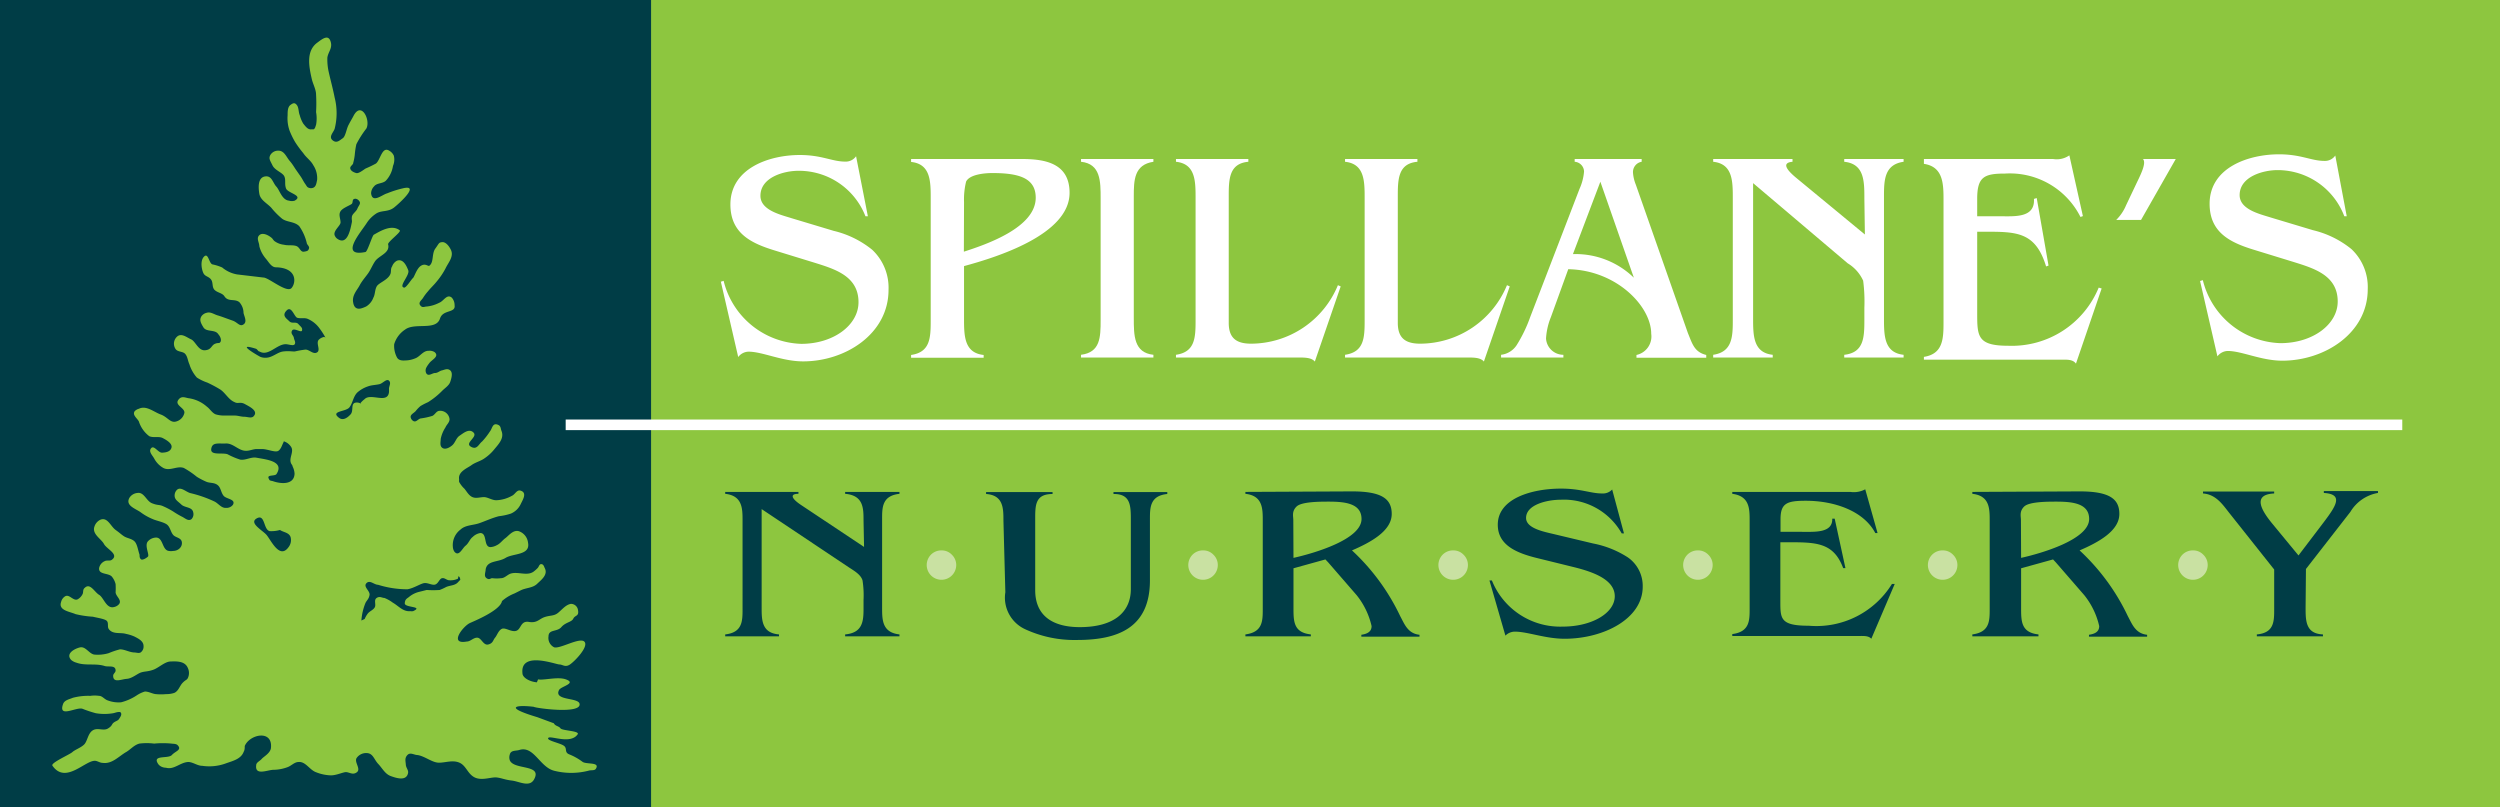
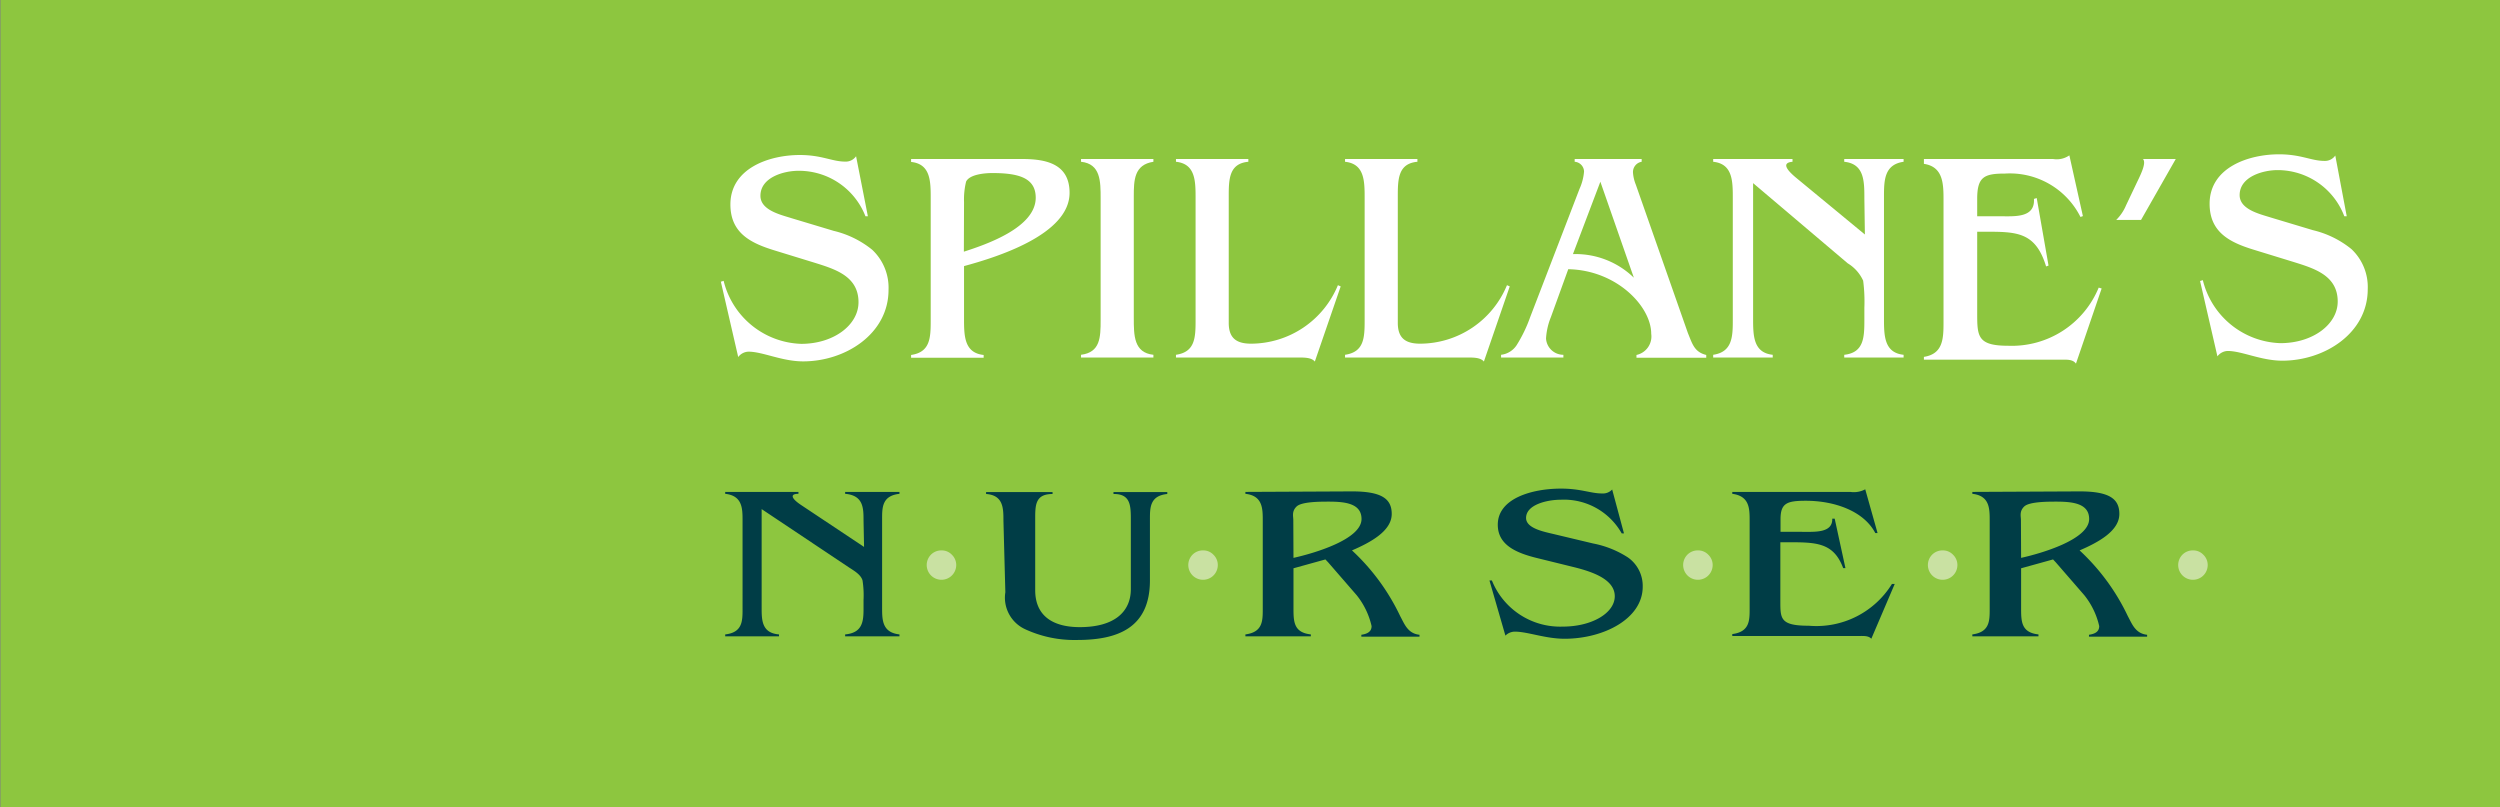
<svg xmlns="http://www.w3.org/2000/svg" viewBox="0 0 144.03 46.51">
  <rect x="0" y="0" width="144.03" height="46.51" fill="#808080" stroke="none" />
  <defs>
    <style>.cls-1{fill:#8dc63f;}.cls-2{fill:#003d46;}.cls-3{fill:#fff;}.cls-4{fill:#c9e1a2;}</style>
  </defs>
  <title>spillanes-logo</title>
  <g id="Layer_2" data-name="Layer 2">
    <g id="Spillane_s_Nursery_logo" data-name="Spillane's Nursery logo">
      <polygon class="cls-1" points="144.03 46.51 0.03 46.51 0.03 0 144.03 0 144.03 46.51 144.03 46.51" />
-       <polygon class="cls-2" points="37.51 46.51 0 46.51 0 0 37.51 0 37.51 46.51 37.51 46.51" />
      <path class="cls-1" d="M31,39.14c.31.07,1.13-.17,1.6,0,.64.23-.28.4-.39.61-.33.63,1.12.42,1.18.8.11.61-2.53.25-2.64.17-1-.12-1.79,0,.21.6l.95.35c.08.17.28.15.38.29s1.07.14,1,.33c-.4.62-1.57.07-1.7.22s.66.29.89.45,0,.39.34.51a3.3,3.3,0,0,1,.74.42c.22.16,1,0,.78.38-.07.15-.28.08-.43.13a4,4,0,0,1-2,0c-.82-.22-1.16-1.46-2-1.19-.19.06-.48,0-.54.26a.52.52,0,0,0,0,.33c.24.58,1.89.21,1.4,1.1-.26.48-.85.12-1.28.07s-.59-.15-.89-.18-.84.2-1.25,0-.49-.68-.88-.85-.79,0-1.18,0-.8-.37-1.23-.44c-.2,0-.42-.18-.59,0s-.1.36-.09.55.16.31.13.48c-.09.49-.67.3-1,.18s-.49-.46-.72-.7-.29-.58-.61-.62a.67.67,0,0,0-.62.26c-.19.24.26.64,0,.84s-.47-.05-.7,0-.52.18-.8.18a2.49,2.49,0,0,1-.85-.18c-.37-.13-.6-.62-1-.59-.25,0-.42.22-.65.3a2.42,2.42,0,0,1-.8.15c-.34,0-1.08.36-1-.26,0-.17.21-.24.32-.37s.5-.33.53-.63c.11-1.07-1.23-.79-1.51-.11,0,.11,0,.23-.06.33-.15.41-.6.52-1,.66a2.77,2.77,0,0,1-1.39.15c-.27,0-.51-.2-.78-.22-.47,0-.84.47-1.31.33-.16,0-.35-.07-.45-.22-.36-.54.58-.28.79-.51s.58-.29.35-.55c-.09-.11-.24-.09-.37-.11a5.1,5.1,0,0,0-1,0,3.35,3.35,0,0,0-.85,0c-.3.08-.5.33-.75.48-.44.25-.82.71-1.37.63-.13,0-.25-.08-.37-.11-.56-.14-1.74,1.4-2.52.27-.11-.16,1-.64,1.15-.78s.49-.25.68-.44.21-.63.49-.81.62.05.88-.11.2-.23.32-.33.25-.11.32-.22.21-.29.06-.4l-.07,0c-.12,0-.22.05-.33.07a3,3,0,0,1-1,0,6.9,6.9,0,0,1-.78-.26c-.37-.1-1.39.55-1.11-.26.08-.24.36-.28.57-.37a3.47,3.47,0,0,1,1-.11,1.78,1.78,0,0,1,.51,0c.18,0,.31.2.49.26a1.75,1.75,0,0,0,.78.11,2.93,2.93,0,0,0,.9-.4,1.7,1.7,0,0,1,.47-.22c.22,0,.42.13.63.15a3.22,3.22,0,0,0,.59,0,1.48,1.48,0,0,0,.47-.07c.25-.11.31-.41.49-.59s.22-.14.29-.26a.68.68,0,0,0,0-.59c-.17-.41-.67-.38-1-.37s-.68.37-1,.48-.47.08-.69.15-.52.35-.83.37-.78.26-.78-.18c0-.12.14-.18.14-.3,0-.33-.42-.19-.63-.26-.53-.17-1.1,0-1.62-.19a.79.79,0,0,1-.3-.15c-.35-.36.16-.65.49-.73s.52.35.82.41a2.18,2.18,0,0,0,.84-.08,4.57,4.57,0,0,1,.65-.22c.28,0,.54.17.82.18.12,0,.26.06.37,0a.41.41,0,0,0,.17-.37c0-.29-.3-.43-.53-.55a2.34,2.34,0,0,0-.48-.15c-.32-.1-.77.05-1-.29-.08-.13,0-.31-.09-.44s-.54-.19-.82-.26a5.57,5.57,0,0,1-1-.15c-.34-.15-1-.21-.83-.7a.52.52,0,0,1,.24-.33c.24-.13.46.29.71.18a.69.69,0,0,0,.28-.29c.07-.11,0-.27.13-.37.31-.31.56.24.83.4s.42.83.87.7a.5.5,0,0,0,.29-.18c.15-.23-.19-.43-.21-.66a4,4,0,0,0,0-.48,1.11,1.11,0,0,0-.2-.41c-.18-.25-.79-.11-.75-.51a.55.55,0,0,1,.32-.4c.12-.07.29,0,.4-.07.46-.32-.28-.62-.44-.92s-.7-.57-.55-1a.65.65,0,0,1,.35-.4c.41-.16.58.38.87.59s.32.26.49.37.44.13.6.29.2.51.29.77c0,.09,0,.19.08.26s.29-.05.4-.15-.21-.64,0-.88a.65.65,0,0,1,.47-.22c.42,0,.34.71.73.77a.75.75,0,0,0,.26,0c.25,0,.52-.19.5-.48s-.35-.27-.5-.44-.17-.44-.35-.59S9,30,8.81,29.91a3.17,3.17,0,0,1-.67-.37c-.29-.23-.93-.39-.69-.85a.61.61,0,0,1,.47-.29c.38-.06.51.46.83.59s.4.08.59.15a4.41,4.41,0,0,1,.64.33,5,5,0,0,0,.49.29c.18.08.37.29.56.15a.41.41,0,0,0,.1-.4c-.06-.31-.48-.25-.68-.44s-.39-.28-.39-.52a.46.46,0,0,1,.1-.29c.22-.28.54.08.81.15a7,7,0,0,1,1.38.48c.23.11.4.39.67.37a.46.46,0,0,0,.4-.18c.18-.33-.38-.32-.54-.52s-.15-.47-.35-.62-.43-.1-.63-.18a4.32,4.32,0,0,1-.56-.29,4.9,4.9,0,0,0-.75-.51c-.38-.14-.8.2-1.18,0a1.35,1.35,0,0,1-.53-.55c-.1-.18-.34-.4-.17-.59s.4.27.63.26.48-.06.54-.29-.27-.43-.5-.55-.53,0-.78-.11A1.71,1.71,0,0,1,8,24.28c-.1-.19-.39-.37-.24-.59A.52.52,0,0,1,8,23.55c.43-.21.85.18,1.26.33s.55.51.9.4a.66.66,0,0,0,.46-.48c.06-.29-.55-.44-.36-.74s.43-.13.66-.11a2,2,0,0,1,1,.48c.18.13.29.35.5.44a1.65,1.65,0,0,0,.55.07c.19,0,.37,0,.55,0s.37.07.55.07.37.09.51,0c.36-.32-.2-.58-.47-.73s-.4,0-.59-.11c-.35-.14-.53-.53-.83-.73a7.16,7.16,0,0,0-.75-.4,2.66,2.66,0,0,1-.6-.29,2.11,2.11,0,0,1-.43-.77c-.09-.19-.1-.43-.24-.59s-.44-.1-.56-.29a.55.55,0,0,1,.12-.73c.25-.18.53.07.78.18s.41.65.79.63.37-.28.58-.37.25,0,.32-.11,0-.31-.12-.44c-.18-.3-.68-.11-.86-.4s-.24-.46-.1-.66a.51.51,0,0,1,.29-.18c.22-.07.42.09.63.15s.57.2.86.3.41.37.63.22.05-.44,0-.66a.93.93,0,0,0-.24-.62c-.27-.22-.64,0-.86-.34-.12-.19-.39-.2-.56-.36s-.08-.41-.2-.59-.31-.18-.42-.33-.25-.74,0-1,.28.36.48.44a2.83,2.83,0,0,1,.57.18,1.82,1.82,0,0,0,.86.4l1.52.18c.3,0,1.35.92,1.62.6s.31-1.16-.9-1.19c-.26,0-.41-.29-.57-.48a1.94,1.94,0,0,1-.19-.26,1.71,1.71,0,0,1-.2-.48c0-.21-.19-.45,0-.63s.54,0,.74.18c0,0,.07.1.12.15a1.13,1.13,0,0,0,.56.22c.23.06.48,0,.7.07s.24.36.45.33.25-.06.29-.18-.08-.19-.12-.29a2.79,2.79,0,0,0-.44-1c-.28-.28-.73-.22-1-.44a4.38,4.38,0,0,1-.61-.62c-.24-.26-.63-.44-.69-.81s-.1-1,.41-1c.32,0,.38.39.57.59s.32.77.73.81a.55.55,0,0,0,.33,0c.52-.3-.4-.43-.5-.7s0-.48-.1-.7-.54-.34-.68-.63-.23-.39-.13-.59a.52.52,0,0,1,.47-.26c.34,0,.46.37.65.59s.26.37.39.55l.23.33c.1.14.17.3.27.44s.1.18.19.22a.35.35,0,0,0,.29,0c.16-.08.17-.28.21-.44a1.35,1.35,0,0,0-.22-.85c-.14-.27-.41-.44-.58-.7A6.26,6.26,0,0,1,17,8.18a4.84,4.84,0,0,1-.32-.66,2.16,2.16,0,0,1-.11-.88c0-.2,0-.47.16-.59s.25-.15.37,0,.09.4.17.59a1.86,1.86,0,0,0,.2.48c.13.16.27.37.49.33l.11,0c.09-.05.1-.16.14-.26a2.06,2.06,0,0,0,0-.73,8.81,8.81,0,0,0,0-1c0-.31-.18-.61-.25-.92-.16-.71-.34-1.61.33-2.09.27-.2.61-.48.75-.08s-.13.6-.18.95a3.26,3.26,0,0,0,.07.79c.11.5.25,1,.35,1.51a3.66,3.66,0,0,1,0,1.8c-.07.21-.36.46-.12.66s.41,0,.58-.11.21-.52.34-.77.19-.34.28-.51c.45-.89,1,.22.75.71a5.82,5.82,0,0,0-.58.91,4.61,4.61,0,0,0-.09.59,2.78,2.78,0,0,1-.09.48c0,.12-.2.19-.17.33s.2.22.34.26.37-.15.54-.26a6.29,6.29,0,0,0,.6-.29c.26-.21.35-1,.76-.74a.62.62,0,0,1,.27.29.92.92,0,0,1-.05.59,1.6,1.6,0,0,1-.41.85c-.19.18-.52.12-.68.33a.58.58,0,0,0-.17.4c.07.59.63.08.92,0a6.1,6.1,0,0,1,.91-.29c1-.24-.16.83-.5,1.1s-.69.16-1,.33a1.87,1.87,0,0,0-.57.55c-.31.5-1.64,2-.09,1.69.12,0,.39-.95.49-1,.3-.16,1-.63,1.49-.25.11.09-.71.67-.67.81.13.51-.55.64-.77,1-.13.2-.22.42-.35.62s-.38.47-.52.74-.46.58-.37,1a.57.57,0,0,0,.08.22c.17.23.45.09.66,0a1,1,0,0,0,.42-.51c.11-.2.08-.46.2-.66s.64-.36.78-.7c.06-.14,0-.3.1-.44a.59.59,0,0,1,.28-.33c.35-.13.54.27.65.55s-.6.95-.23,1c.12,0,.42-.49.5-.55s.21-.54.45-.7.38,0,.48,0c.29-.19.14-.7.36-1s.19-.35.39-.37.39.21.49.41c.22.4-.13.76-.29,1.1a4.15,4.15,0,0,1-.52.77c-.15.19-.34.36-.49.55a2.75,2.75,0,0,0-.28.37c-.08.14-.3.27-.17.44s.24.07.37.07a2,2,0,0,0,.73-.22c.25-.09.44-.53.72-.29a.65.65,0,0,1,.16.44c.07.46-.67.23-.84.76-.23.72-1.44.22-2,.63a1.54,1.54,0,0,0-.64.85,1.42,1.42,0,0,0,.17.78c.13.2.39.16.59.15a1.56,1.56,0,0,0,.44-.11c.29-.1.46-.45.79-.44a.54.54,0,0,1,.33.07c.32.26-.18.45-.31.66a1.48,1.48,0,0,0-.17.26.37.37,0,0,0,0,.29c.12.23.35,0,.51,0s.26-.12.4-.15.32-.14.48,0,.07.45,0,.66-.3.35-.46.51a4.41,4.41,0,0,1-.82.66,3.86,3.86,0,0,0-.43.22,1.88,1.88,0,0,0-.28.29c-.11.13-.35.21-.28.4a.32.32,0,0,0,.15.18c.15.08.26-.11.4-.15a4.2,4.2,0,0,0,.69-.15c.15-.07.22-.27.39-.29a.54.54,0,0,1,.6.48c0,.19-.17.31-.24.48a1.89,1.89,0,0,0-.27.66c0,.17-.07.39.09.51s.41,0,.58-.15.22-.42.42-.55.54-.44.8-.18-.52.59-.16.81.46-.15.65-.29a4,4,0,0,0,.46-.59c.12-.14.14-.46.39-.4s.21.22.27.37c.18.44-.19.79-.44,1.1a2.57,2.57,0,0,1-.53.48c-.23.17-.53.23-.76.4s-.78.37-.71.81a.81.81,0,0,0,0,.15,1.53,1.53,0,0,0,.31.4c.14.17.25.39.46.48s.44,0,.66,0,.46.18.71.18a2,2,0,0,0,.91-.26c.18-.08.28-.37.5-.29.38.12.12.52,0,.77a1.1,1.1,0,0,1-.57.55,3.38,3.38,0,0,1-.69.15c-.39.1-.75.27-1.12.4s-.8.1-1.09.37a1.12,1.12,0,0,0-.44,1,.57.57,0,0,0,.08.26c.26.34.46-.18.65-.33s.24-.38.42-.51a.79.79,0,0,1,.43-.22c.42,0,.17.79.58.81a.84.84,0,0,0,.37-.11c.2-.09.32-.28.5-.41s.43-.48.76-.4a.79.79,0,0,1,.54.66c.15.74-.85.61-1.29.88s-1.05.13-1.15.66c0,.17-.12.39.05.51s.22,0,.33,0a1.91,1.91,0,0,0,.51,0c.2,0,.35-.19.54-.26.42-.14.94.15,1.32-.11a1.8,1.8,0,0,0,.25-.22c.07-.07.09-.23.21-.22s.15.13.19.22c.21.39-.19.68-.44.92s-.64.22-.94.37l-.36.18a2.39,2.39,0,0,0-.72.44c-.1.55-1.65,1.17-1.86,1.27-.4.2-1.21,1.25-.17,1.06.22,0,.39-.24.62-.22s.34.46.62.39.27-.25.39-.39.19-.41.39-.51.56.21.84.11.24-.59.72-.51.58-.17.91-.28.54-.05.78-.25.44-.46.73-.51a.41.41,0,0,1,.41.36c.07.37-.17.28-.27.49s-.44.2-.69.49-.74.11-.74.54a.6.6,0,0,0,.32.62c.32.12,1.49-.6,1.75-.32s-.55,1.12-.83,1.31-.42,0-.62,0-2.26-.79-2.12.51c0,.24.39.48.83.52ZM13.26,33.57a.58.58,0,0,0,.57-.29c.24-.42-.75-.45-.57-.86.31-.71.8.21,1.15.43.6.37.33,1.93,1.29,1.58.17-.06.25-.26.43-.29.47-.06.37.58.57.86a5.09,5.09,0,0,0,1.44,1.58c.44.25,1.93-.63,1.44.43a.69.69,0,0,1-.58.43,1.14,1.14,0,0,1-.43-.14,4.46,4.46,0,0,1-1.44-.86c-.28-.25-.23-.95-.72-.86s-.1.79-.43,1-.5,0-.72.14-.26.68-.57.86-.38.28-.58.14,0-.49.14-.72a1.69,1.69,0,0,1,.29-.43c.16-.18.49-.18.57-.43a1,1,0,0,0,0-.43A2.28,2.28,0,0,0,15,35c-.15-.35-.27-.84-.72-.86s-.46.33-.72.43a1.81,1.81,0,0,1-.58.14c-.65,0-.79-1-1.44-1-.38,0-.63.4-1,.43-.54,0-1.47.2-1.44-.58,0-.16,0-.36.14-.43s.26.23.43.29.57-.12.86-.14a6.54,6.54,0,0,0,.86,0,4,4,0,0,1,.43-.14c.42,0,.56.81,1,.58.12-.07.11-.35.29-.29a.23.23,0,0,1,.14.15Zm10.33,3.52c.17-.05.3-.25.49-.21.35.08.07.54.21.77.25.42.82.41,1.19.7a9.84,9.84,0,0,1,.77.77l.21.21c.16.15.32.28.49.42s.38.08.35.28c-.06.38-.34-.07-.49-.14s-.37-.43-.63-.56a1.43,1.43,0,0,0-.42-.14.75.75,0,0,0-.35,0,.6.6,0,0,0-.28.21c-.09.12,0,.31-.14.42-.61.63-.36-.54-.49-.84a1.87,1.87,0,0,0-.14-.42c-.1-.14-.31-.15-.42-.28s0-.47-.21-.56a.83.83,0,0,0-.28,0,2.29,2.29,0,0,1-.7-.07c-.46-.16.51-.46.84-.56Zm2.85-4-.06.25a1,1,0,0,1-.5.09c-.14,0-.26-.15-.41-.12s-.21.29-.38.36-.41-.09-.62-.08-.62.3-1,.36a5.68,5.68,0,0,1-1.69-.26c-.23,0-.47-.3-.67-.09s.22.44.18.68-.17.31-.24.47a3.32,3.32,0,0,0-.23,1l.19-.09a1.43,1.43,0,0,1,.17-.3c.11-.15.32-.21.41-.37s-.07-.42.11-.54.31,0,.45,0a2.12,2.12,0,0,1,.48.27c.32.18.59.53,1,.49a.57.57,0,0,0,.17,0c.63-.29-.49-.19-.48-.45s.15-.28.27-.39a1.47,1.47,0,0,1,.59-.28l.4-.1a5.46,5.46,0,0,0,.75,0,3.21,3.21,0,0,0,.37-.17c.22-.1.51-.08.68-.27s.14-.11.13-.2a.2.2,0,0,0-.12-.17ZM16.35,25.45h0c-.1.17-.14.4-.31.52s-.63-.1-.94-.1h-.31c-.21,0-.41.11-.63.1-.42,0-.72-.44-1.15-.42s-.78-.09-.84.31.63.2.94.31a4.11,4.11,0,0,0,.73.31c.32.05.62-.17.94-.11.52.1,1.63.19,1.15.94-.1.15-.63,0-.42.31,0,.07.13.08.21.1.47.17,1.22.22,1.25-.42a1,1,0,0,0-.11-.42c0-.07-.08-.14-.1-.21-.12-.3.2-.66,0-.94a.83.83,0,0,0-.21-.21.89.89,0,0,0-.21-.1Zm3.23-5.19h0c.05-.1.09-.21.16-.31a1.62,1.62,0,0,1,.62-.62c.21-.11.49,0,.68-.16s.06-.38.26-.36.22.21.21.36-.25.23-.36.36-.51.22-.37.47.4-.11.52.05a.41.41,0,0,1-.11.52c-.2.21-.49-.07-.73,0a2.07,2.07,0,0,0-.52.31,3.55,3.55,0,0,0-.36.26c-.25.21-.15,1-.62.73s0-.63.15-.88c.07-.1.2-.15.26-.26s0-.26.1-.37a.48.48,0,0,1,.1-.1Zm-.83-.81h0a4.22,4.22,0,0,0-.37-.57,1.62,1.62,0,0,0-.68-.52c-.18-.06-.39,0-.57-.05s-.33-.72-.62-.42,0,.46.16.62.38,0,.52.16.25.21.21.37-.46-.18-.57,0,.08.28.1.42.12.25.05.37-.35,0-.52,0c-.52,0-1,.72-1.51.42-.08,0-.12-.13-.21-.16-1.23-.38.09.38.26.47a.75.75,0,0,0,.31.05c.38,0,.67-.32,1-.36s.45,0,.67,0a5.7,5.7,0,0,1,.62-.11c.23,0,.45.3.67.16s-.09-.54.1-.73a.59.59,0,0,1,.31-.16ZM16.14,30.53h0a1.83,1.83,0,0,1-.6.07c-.37-.08-.26-1-.74-.74s.29.67.54.94.75,1.44,1.27.74a.66.66,0,0,0,.13-.6c-.09-.26-.4-.27-.6-.4Zm4.63-7.31A1.5,1.5,0,0,1,21,23c.36-.38,1.32.29,1.41-.4a1.64,1.64,0,0,0,0-.2c0-.15.14-.34,0-.47s-.35.15-.54.2-.46.05-.67.13a1.76,1.76,0,0,0-.6.34c-.25.23-.27.61-.47.87s-1.12.2-.6.6c.23.18.49,0,.67-.2s0-.61.27-.67a.43.43,0,0,1,.34.07Zm-8,17.29h.07a2.37,2.37,0,0,0,1.61-.67c.3-.34,1.64-1.85,1.21-.4,0,.11-.18.15-.2.27-.09.53.49.12.74.07s.45-.42.74-.54.57-.51.74-.13-.23.39-.4.54a2.48,2.48,0,0,1-.74.4,3.23,3.23,0,0,1-1.34.34c-.25,0-.48-.15-.74-.13-.48,0-.76.54-1.21.67-.28.08-.7.59-.87.13a.4.4,0,0,1,.4-.54Zm7.5-27.85a.54.54,0,0,1,0-.14c0-.19.25-.32.32-.5s.22-.29.11-.43a.31.31,0,0,0-.21-.14c-.24,0-.13.2-.22.29s-.52.23-.65.43,0,.43,0,.64-.48.51-.32.79a.41.41,0,0,0,.11.14c.59.44.77-.48.86-.93a.36.36,0,0,0,0-.14Zm-.77,16.17a.41.41,0,0,0,.25-.19,1,1,0,0,0,.05-.16,3.11,3.11,0,0,0,.14-.3c0-.09,0-.18,0-.27s.25-.28.38-.41a2.76,2.76,0,0,0,.33-.27,3,3,0,0,0,.16-.3l.19-.27c.06-.09,0-.24.16-.27s.29.21.25.38-.27.13-.35.25a.53.53,0,0,0-.14.36c0,.08,0,.18.08.22s.13,0,.19,0a.65.65,0,0,0,.3-.14c.07-.07.08-.19.14-.27a1.3,1.3,0,0,1,.3-.25c.15-.1.32-.16.46-.27s0-1.21.52-.68a.47.47,0,0,1,.11.3c0,.19-.18.31-.27.46s-.16.24-.25.35-.22.25-.33.38-.27.21-.33.38a.42.42,0,0,0,0,.38c.08.11.23.1.35.11s.31-.08.46-.05a.83.83,0,0,1,.33.14c.06,0,.1.1.16.14s.37,0,.52.14.28.19.27.35c0,.5-.47,0-.71-.05a2.92,2.92,0,0,0-.57-.08.88.88,0,0,0-.36.08c-.14.08-.12.34-.3.35S21.87,29,21.7,29s-.16.23-.3.25c-.3,0-.14-.45-.35-.55s-.43.22-.65.3a1.77,1.77,0,0,1-.33.11c-.11,0-.22,0-.33,0s-.24.56-.52.41a.38.38,0,0,1-.14-.49c.06-.14.27-.2.44-.25Zm.25,10.45v-.07c0-.31.25-.7.59-.53.17.09.11.33.23.46s.62.06.86.26a1.85,1.85,0,0,1,.3.43,3.94,3.94,0,0,0,.4.72A2,2,0,0,0,23,41c.2.06.43.05.63.13s1.26.06.86.63a.3.3,0,0,1-.13.13c-.16.05-.16-.19-.26-.26a1.85,1.85,0,0,0-.86-.23,4.46,4.46,0,0,1-.82,0c-.16-.05-.25-.27-.43-.23s-.13.4-.26.56-.1.18-.2.2c-.37.07,0-.33,0-.49a2,2,0,0,0-.23-.82,2.14,2.14,0,0,0-.59-.53c-.22-.15-.51-.19-.69-.4a1.25,1.25,0,0,1-.23-.39ZM18,33.69l.29-.68a4.44,4.44,0,0,0,.4-.42,3,3,0,0,1,.33-.43c.15-.12.37-.12.53-.23s.35-.6.57-.88.42-.71.81-.83.64.19,1,.1.31-.35.55-.31c1.35.27-.38.32-.58.47a8.7,8.7,0,0,0-.84.58c-.2.19-.78.28-.53.64s.5-.16.76-.11.8.05.73.46-.52.2-.78.26l-.42.09a3.75,3.75,0,0,0-1,.14,3.93,3.93,0,0,0-.58.47l-.47.32c-.25.17-.81,2-.75.52a.55.55,0,0,1,0-.16Z" />
      <path class="cls-3" d="M50,12.46l-.14,0A4.11,4.11,0,0,0,46,9.84c-.85,0-2.19.38-2.19,1.44,0,.83,1.16,1.09,1.79,1.29l2.43.73a5.56,5.56,0,0,1,2.22,1.09,3,3,0,0,1,.94,2.31c0,2.54-2.49,4.12-4.92,4.12-1.22,0-2.33-.56-3.15-.56a.77.77,0,0,0-.59.31l-1-4.34.16-.05a4.76,4.76,0,0,0,4.47,3.63c1.86,0,3.3-1.08,3.3-2.4,0-1.51-1.37-1.91-2.55-2.28l-2.31-.71c-1.36-.42-2.52-1-2.52-2.64,0-2.09,2.24-2.85,4-2.85,1.27,0,1.86.38,2.61.38A.72.72,0,0,0,49.32,9Z" />
      <path class="cls-3" d="M58.87,9.16c1.37,0,2.75.26,2.75,1.95,0,2.42-4.24,3.72-6.08,4.22v3c0,1,0,2,1.13,2.12v.16H52.49v-.16c1.11-.16,1.13-1,1.13-2v-7c0-1,0-2-1.13-2.12V9.16ZM55.53,14.5c1.3-.42,4.14-1.39,4.14-3.11,0-1.15-1-1.42-2.5-1.42-.42,0-1.3.07-1.51.49a4.32,4.32,0,0,0-.12,1.18Z" />
      <path class="cls-3" d="M65.32,18.32c0,1,0,2,1.13,2.12v.16H62.28v-.16c1.11-.14,1.13-1,1.13-2v-7c0-1,0-2-1.13-2.12V9.16h4.17v.16c-1.11.17-1.13,1.06-1.13,2Z" />
      <path class="cls-3" d="M70.79,18.6c0,.87.43,1.2,1.29,1.2a5.43,5.43,0,0,0,5-3.37l.16.07-1.49,4.33c-.21-.26-.71-.23-1-.23H67.75v-.16c1.11-.16,1.13-1,1.13-2v-7c0-1,0-2-1.13-2.12V9.16h4.17v.16c-1.11.1-1.13,1-1.13,2Z" />
      <path class="cls-3" d="M80.53,18.6c0,.87.43,1.2,1.29,1.2a5.43,5.43,0,0,0,5-3.37l.16.07-1.49,4.33c-.21-.26-.71-.23-1-.23H77.49v-.16c1.11-.16,1.13-1,1.13-2v-7c0-1,0-2-1.13-2.12V9.16h4.17v.16c-1.11.1-1.13,1-1.13,2Z" />
      <path class="cls-3" d="M89.35,18.27a3.85,3.85,0,0,0-.28,1.23,1,1,0,0,0,1,.94v.16H86.48v-.16a1.24,1.24,0,0,0,.9-.56,8.16,8.16,0,0,0,.78-1.62L91,10.88a3,3,0,0,0,.26-1,.58.58,0,0,0-.54-.56V9.16h3.86v.16a.6.6,0,0,0-.5.63,2.25,2.25,0,0,0,.16.68l3,8.55c.26.63.37,1.1,1.06,1.27v.16H94.28v-.16a1.09,1.09,0,0,0,.85-1.22c0-1.58-2-3.67-4.78-3.72Zm2.85-7.8-1.58,4.17A4.81,4.81,0,0,1,94.13,16Z" />
      <path class="cls-3" d="M107.41,11.44c0-1,0-2-1.16-2.12V9.16h3.42v.16c-1.11.16-1.13,1.06-1.13,2v7c0,1,0,2,1.13,2.12v.16h-3.42v-.16c1.13-.12,1.16-1,1.16-2v-.71a9.34,9.34,0,0,0-.07-1.56,2.25,2.25,0,0,0-.89-1L101,10.55v7.77c0,1,0,2,1.13,2.12v.16H98.7v-.16c1.11-.16,1.13-1.06,1.13-2v-7c0-1,0-2-1.13-2.12V9.16h4.57v.16c-.57.05-.43.38.17.89l4,3.3Z" />
      <path class="cls-3" d="M120,12.45l-.14.05A4.55,4.55,0,0,0,115.51,10c-1.2,0-1.6.19-1.6,1.46v1h1.34c.82,0,2,.1,1.93-1l.16-.05.68,3.89-.14.05c-.61-2-1.7-2-3.55-2h-.42v4.66c0,1.36,0,1.91,1.79,1.91a5.41,5.41,0,0,0,5.21-3.35l.17.05-1.48,4.33c-.17-.24-.49-.23-.76-.23h-8v-.16c1.11-.17,1.13-1.06,1.13-2v-7c0-.94,0-1.95-1.13-2.12V9.16h7.44a1.27,1.27,0,0,0,.94-.21Z" />
      <path class="cls-3" d="M125.35,9.16l-2,3.51h-1.43a2.62,2.62,0,0,0,.57-.85l.66-1.39c.28-.57.49-1.08.31-1.27Z" />
      <path class="cls-3" d="M135.2,12.46l-.14,0a4.11,4.11,0,0,0-3.84-2.66c-.85,0-2.19.38-2.19,1.44,0,.83,1.16,1.09,1.79,1.29l2.43.73a5.56,5.56,0,0,1,2.22,1.09,3,3,0,0,1,.94,2.31c0,2.54-2.49,4.12-4.92,4.12-1.22,0-2.33-.56-3.15-.56a.77.77,0,0,0-.59.31l-1-4.34.16-.05a4.76,4.76,0,0,0,4.47,3.63c1.86,0,3.3-1.08,3.3-2.4,0-1.51-1.37-1.91-2.55-2.28l-2.31-.71c-1.36-.42-2.52-1-2.52-2.64,0-2.09,2.24-2.85,4-2.85,1.27,0,1.86.38,2.61.38a.72.72,0,0,0,.63-.31Z" />
      <path class="cls-2" d="M49.75,30c0-.72,0-1.46-1.06-1.55v-.11h3.13v.11c-1,.11-1,.78-1,1.46V35c0,.71,0,1.44,1,1.55v.11H48.69v-.11c1-.09,1.06-.75,1.06-1.46v-.52a5.5,5.5,0,0,0-.06-1.14c-.11-.34-.49-.55-.81-.76l-5-3.34V35c0,.72,0,1.47,1,1.55v.11h-3.1v-.11c1-.11,1-.78,1-1.46V30c0-.7,0-1.44-1-1.55v-.11H46v.11c-.52,0-.4.28.16.65l3.62,2.41Z" />
-       <polygon class="cls-1" points="53.54 33.35 55.21 33.35 55.21 31.68 53.54 31.68 53.54 33.35 53.54 33.35" />
      <path class="cls-2" d="M57.81,30c0-.71,0-1.47-1-1.54l0-.11h3.83v.11c-1,0-1,.64-1,1.46V34c0,1.47,1,2.13,2.57,2.13,2,0,2.94-.89,2.94-2.19V30c0-.86,0-1.55-1-1.54v-.11h3.1v.11c-1,.1-1,.78-1,1.46v3.52c0,2.76-1.89,3.43-4.19,3.43a6.75,6.75,0,0,1-3-.62,2,2,0,0,1-1.14-2.13Z" />
      <polygon class="cls-1" points="68.36 33.35 70.03 33.35 70.03 31.68 68.36 31.68 68.36 33.35 68.36 33.35" />
      <path class="cls-2" d="M77.89,28.31c1.72,0,2.29.43,2.29,1.3,0,1-1.27,1.66-2.29,2.1a12.39,12.39,0,0,1,2.78,3.79c.24.44.43,1,1.11,1.07v.11H78.43v-.11c.35-.05.59-.18.59-.5a4.4,4.4,0,0,0-.86-1.78l-1.64-1.89-.16-.17-1.84.51V35c0,.8,0,1.44,1,1.55v.11H71.75v-.11c1-.13,1-.78,1-1.47V30c0-.7,0-1.44-1-1.55v-.11Zm-3.37,3.83c1.13-.25,3.92-1.05,3.92-2.24,0-.92-1-1-1.91-1-.46,0-1.54,0-1.83.28s-.19.56-.19.79Z" />
      <polygon class="cls-1" points="82.54 33.35 84.21 33.35 84.21 31.68 82.54 31.68 82.54 33.35 82.54 33.35" />
      <path class="cls-2" d="M93.56,30.73l-.13,0a3.82,3.82,0,0,0-3.51-1.94c-.78,0-2,.28-2,1.05,0,.61,1.06.8,1.64.94l2.22.53a5.68,5.68,0,0,1,2,.8,2,2,0,0,1,.86,1.69c0,1.86-2.27,3-4.5,3-1.11,0-2.13-.41-2.87-.41a.77.77,0,0,0-.54.23l-.92-3.18.14,0a4.24,4.24,0,0,0,4.08,2.66c1.7,0,3-.79,3-1.75s-1.25-1.4-2.33-1.67l-2.11-.52c-1.24-.3-2.3-.76-2.3-1.93,0-1.53,2-2.08,3.64-2.08,1.16,0,1.7.28,2.38.28a.72.72,0,0,0,.57-.23Z" />
      <polygon class="cls-1" points="96.41 33.35 98.08 33.35 98.08 31.68 96.41 31.68 96.41 33.35 96.41 33.35" />
      <path class="cls-2" d="M108.17,30.71l-.13,0c-.67-1.28-2.37-1.86-4-1.86-1.1,0-1.46.14-1.46,1.07v.72h1.22c.75,0,1.79.08,1.76-.76l.14,0,.62,2.85-.13,0c-.56-1.49-1.56-1.49-3.24-1.49h-.38v3.41c0,1,0,1.4,1.64,1.4A5.12,5.12,0,0,0,109,33.64l.16,0-1.35,3.16c-.16-.18-.44-.16-.7-.16H99.8v-.11c1-.13,1-.78,1-1.46V30c0-.69,0-1.42-1-1.55v-.11h6.8a1.39,1.39,0,0,0,.86-.15Z" />
      <polygon class="cls-1" points="110.27 33.35 111.94 33.35 111.94 31.68 110.27 31.68 110.27 33.35 110.27 33.35" />
      <path class="cls-2" d="M119.81,28.31c1.72,0,2.29.43,2.29,1.3,0,1-1.27,1.66-2.29,2.1a12.39,12.39,0,0,1,2.78,3.79c.24.44.43,1,1.11,1.07v.11h-3.35v-.11c.35-.05.59-.18.59-.5a4.4,4.4,0,0,0-.86-1.78l-1.64-1.89-.16-.17-1.84.51V35c0,.8,0,1.44,1,1.55v.11h-3.81v-.11c1-.13,1-.78,1-1.47V30c0-.7,0-1.44-1-1.55v-.11Zm-3.37,3.83c1.13-.25,3.92-1.05,3.92-2.24,0-.92-1-1-1.91-1-.46,0-1.54,0-1.83.28s-.19.56-.19.79Z" />
      <polygon class="cls-1" points="124.45 33.35 126.12 33.35 126.12 31.68 124.45 31.68 124.45 33.35 124.45 33.35" />
      <path class="cls-4" d="M55.09,32.55a.85.85,0,1,1-1.45-.6.84.84,0,0,1,.61-.24.8.8,0,0,1,.59.25A.82.82,0,0,1,55.09,32.55Z" />
      <path class="cls-4" d="M70.16,32.55a.85.85,0,1,1-1.45-.6.84.84,0,0,1,.61-.24.8.8,0,0,1,.59.25A.82.82,0,0,1,70.16,32.55Z" />
-       <path class="cls-4" d="M84.57,32.55a.85.85,0,1,1-1.45-.6.84.84,0,0,1,.61-.24.8.8,0,0,1,.59.25A.82.82,0,0,1,84.57,32.55Z" />
      <path class="cls-4" d="M98.67,32.55a.85.85,0,1,1-1.45-.6.84.84,0,0,1,.61-.24.8.8,0,0,1,.59.25A.82.82,0,0,1,98.67,32.55Z" />
      <path class="cls-4" d="M112.77,32.55a.85.85,0,1,1-1.45-.6.84.84,0,0,1,.61-.24.8.8,0,0,1,.59.25A.82.82,0,0,1,112.77,32.55Z" />
      <path class="cls-4" d="M127.19,32.55a.85.85,0,1,1-1.45-.6.84.84,0,0,1,.61-.24.8.8,0,0,1,.59.25A.82.82,0,0,1,127.19,32.55Z" />
-       <path class="cls-2" d="M132.83,35c0,.76,0,1.51,1,1.55v.11h-3.81v-.11c1-.09,1-.75,1-1.46V32.81l-2.54-3.2c-.38-.47-.78-1.13-1.56-1.18v-.11h4.1v.11c-1.35.06-.64,1.08-.14,1.7L132.42,32l1.46-1.92c.7-.93,1.16-1.61,0-1.68v-.11H137v.11a2.31,2.31,0,0,0-1.59,1.09l-2.56,3.29Z" />
-       <polyline class="cls-3" points="32.59 24.78 138.4 24.78 138.4 24.17 32.59 24.17" />
    </g>
  </g>
</svg>